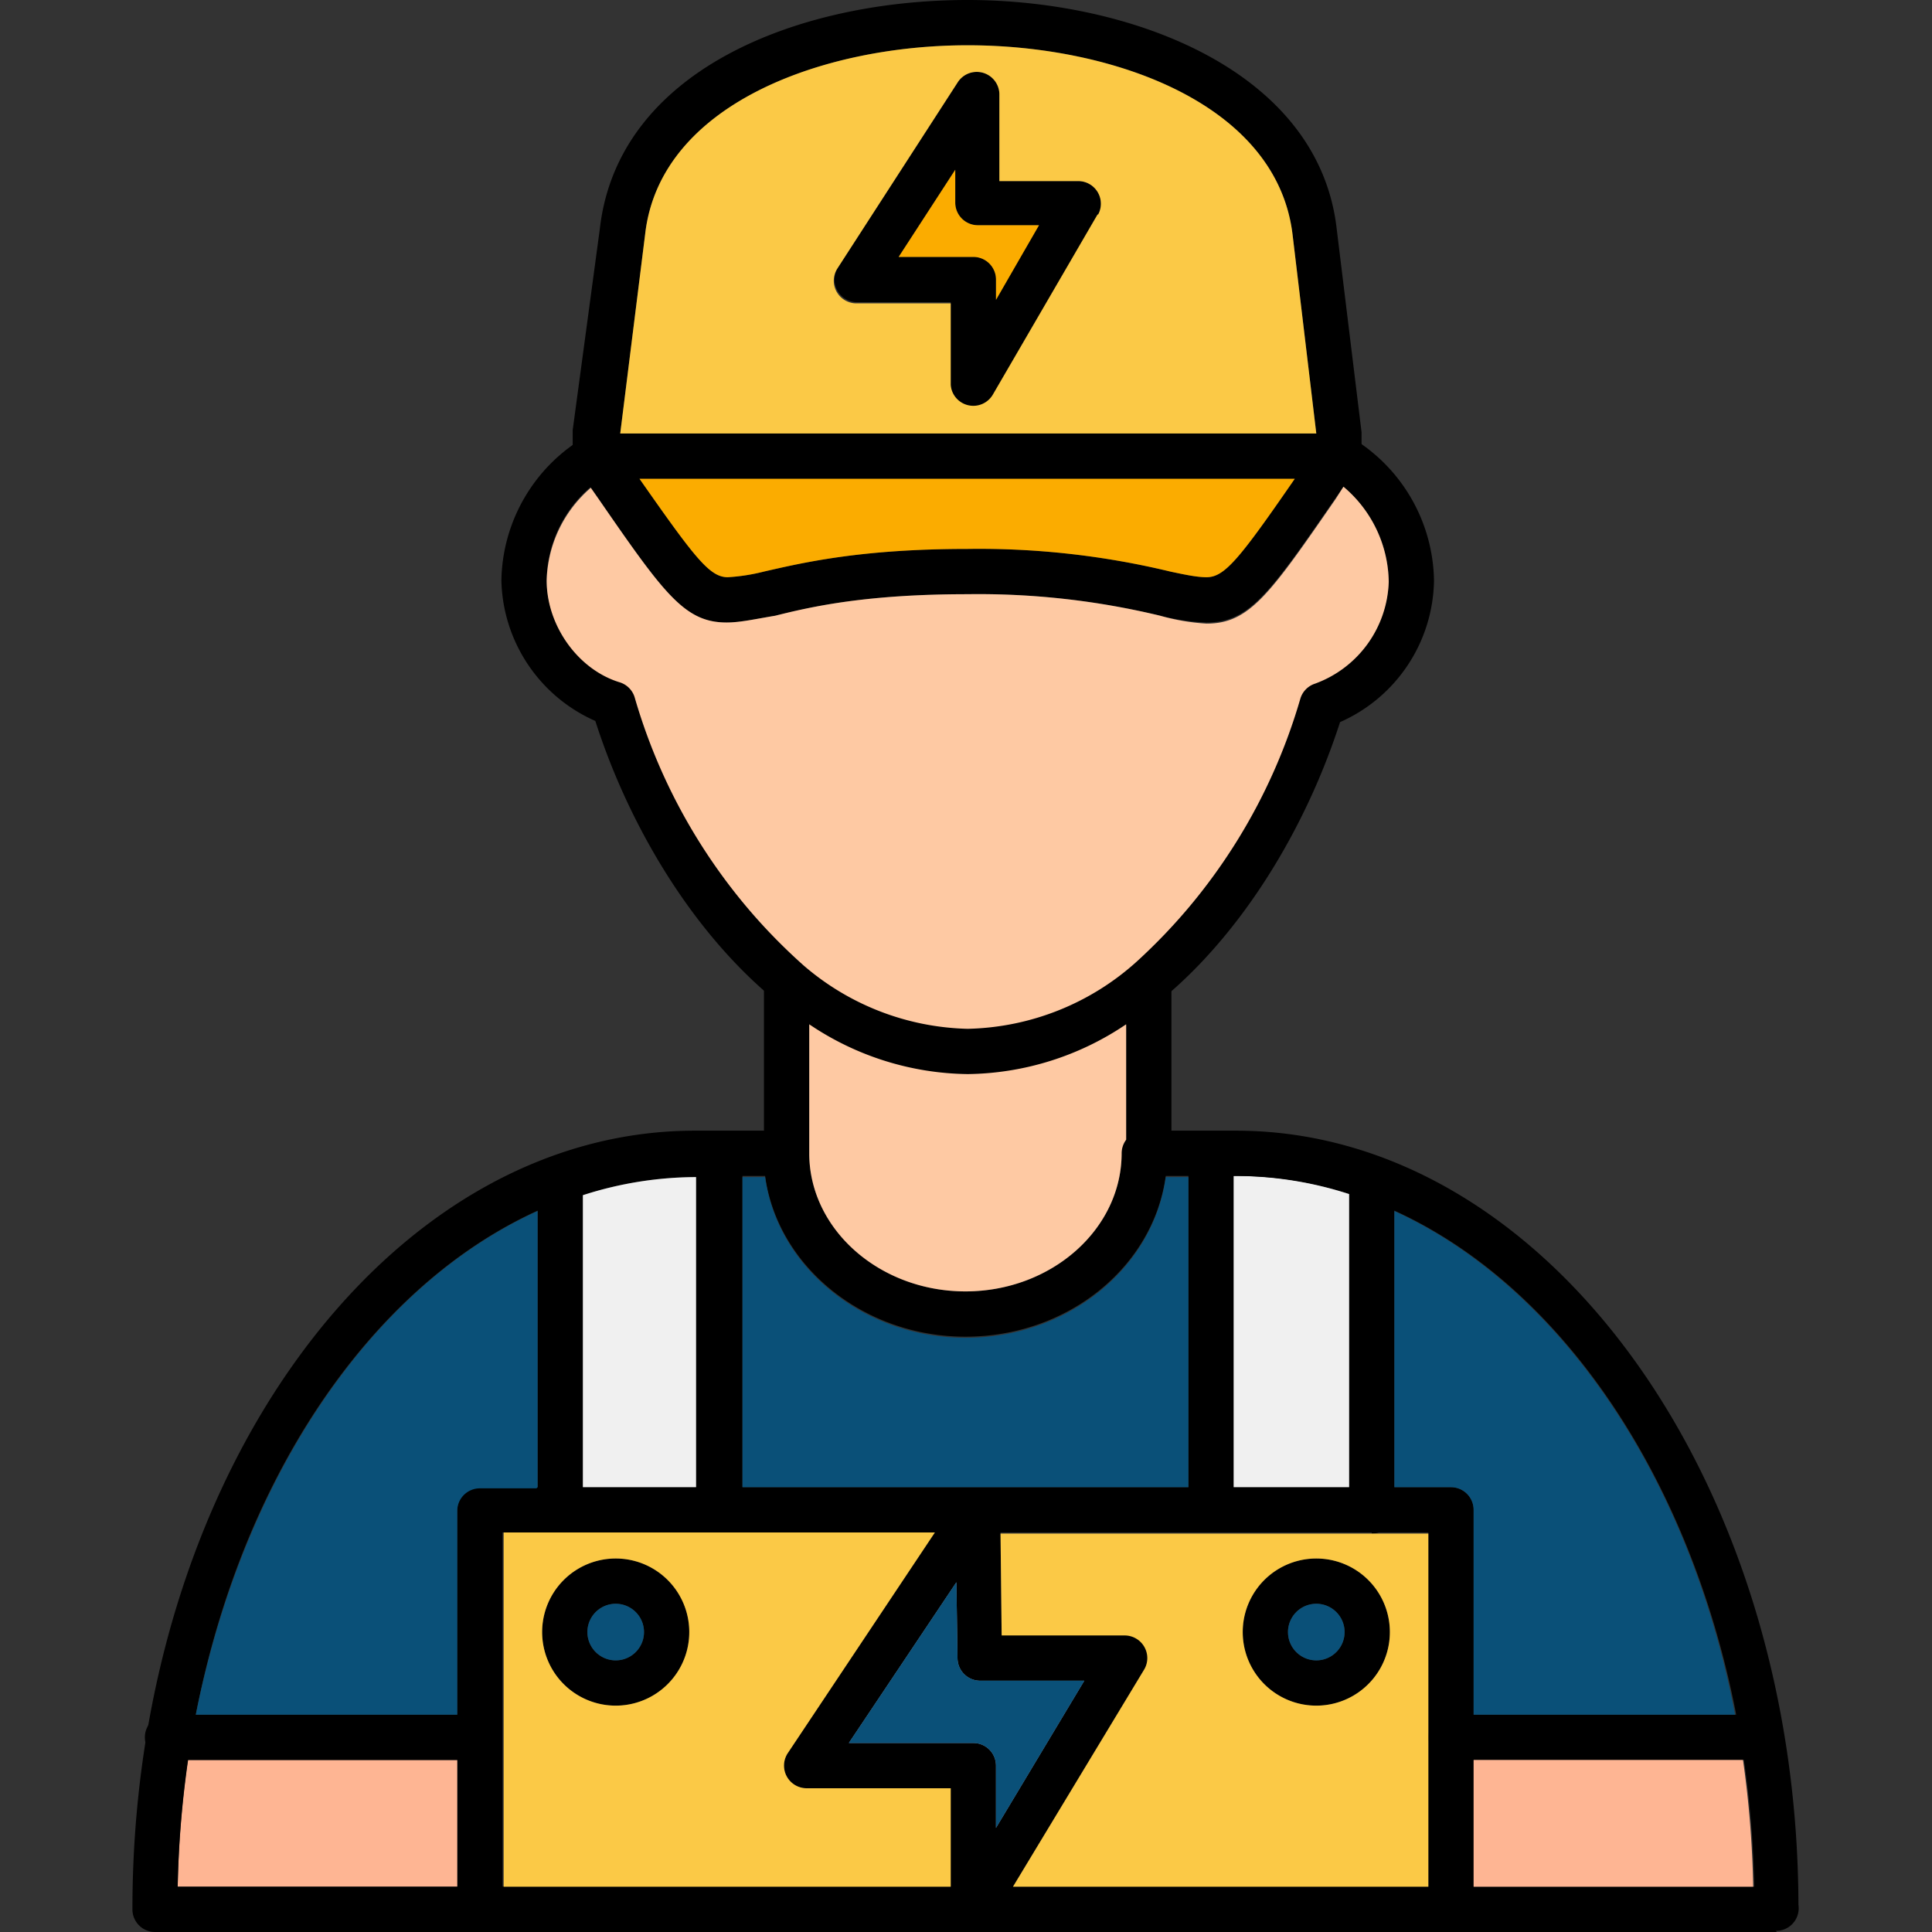
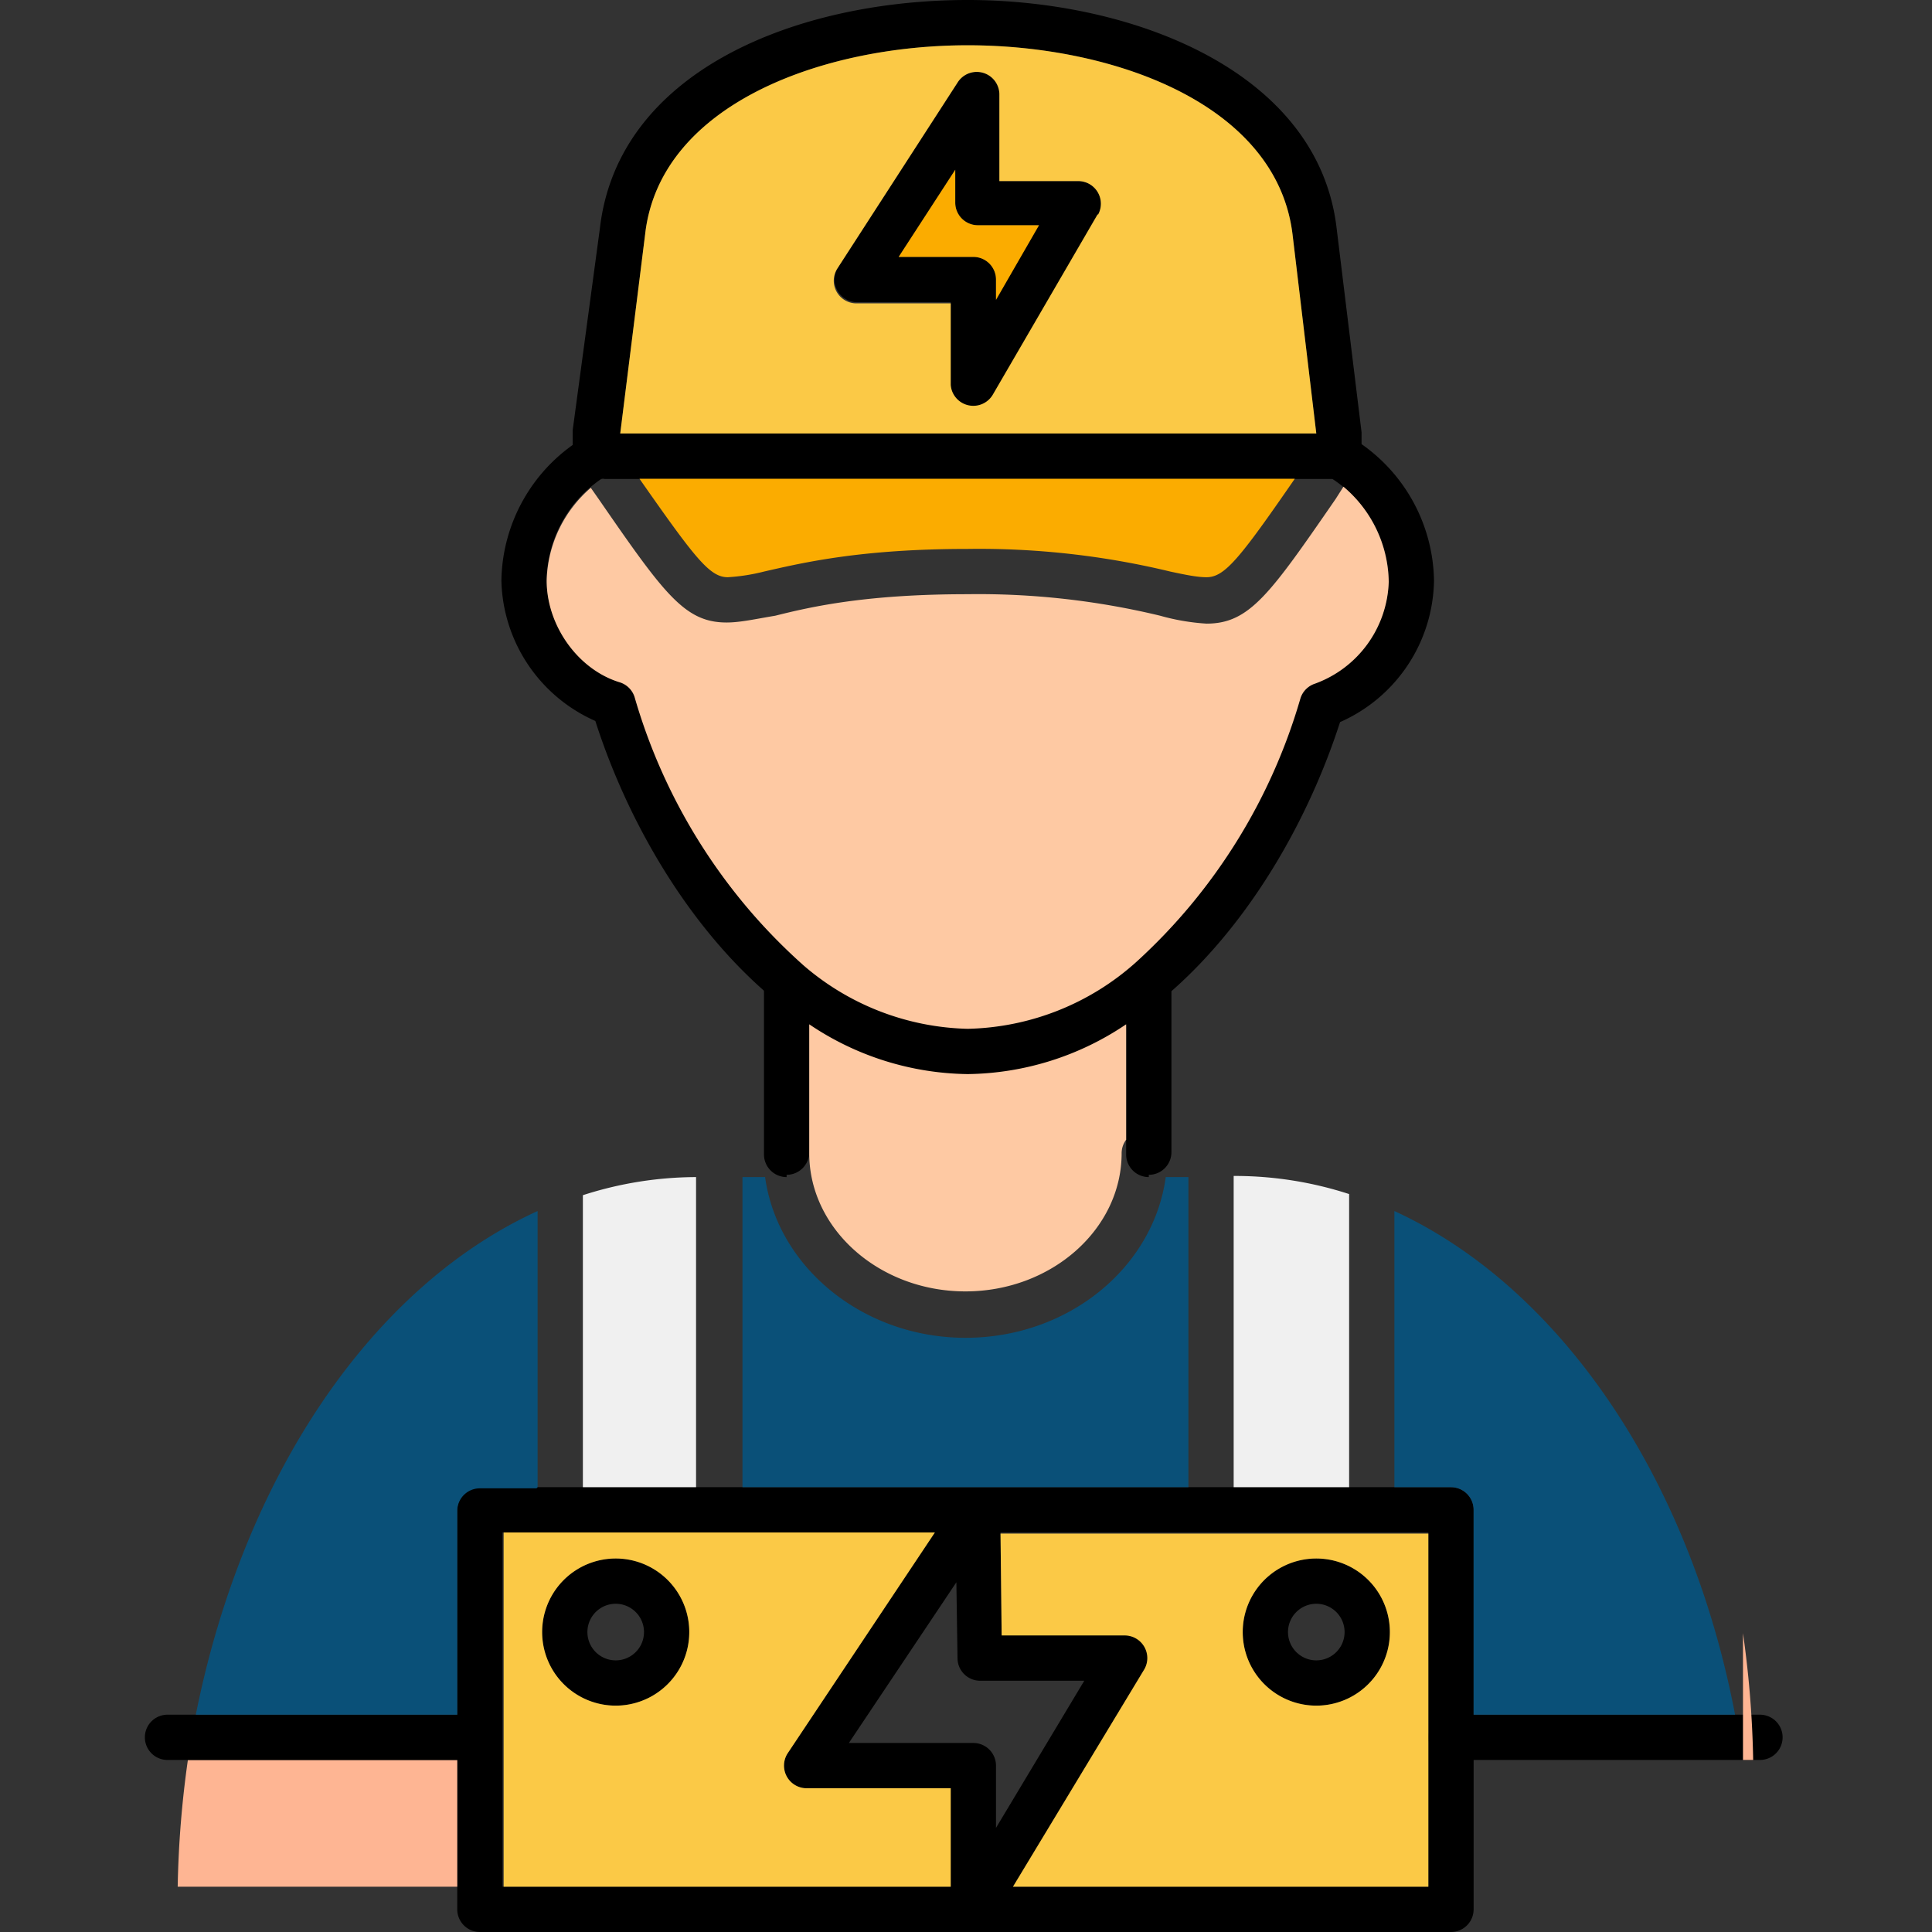
<svg xmlns="http://www.w3.org/2000/svg" class="hovered-paths" fill-rule="evenodd" xml:space="preserve" style="enable-background:new 0 0 512 512" viewBox="0 0 1.707 1.707" y="0" x="0" height="512" width="512" version="1.1">
  <rect x="0" y="0" width="1.707" height="1.707" fill="#333333" stroke="none" />
  <g>
-     <path data-original="#000000" opacity="1" fill="#000000" d="M.636 1.354H.495a.02.02 0 0 1-.02-.02v-.293a.02.02 0 0 1 .013-.019A.37.37 0 0 1 .614 1h.022a.02.02 0 0 1 .02.02v.315a.02.02 0 0 1-.02.02zm-.121-.04h.1V1.04a.328.328 0 0 0-.1.016v.26zM1.212 1.354H1.07a.02.02 0 0 1-.02-.02V1.02A.02.02 0 0 1 1.07 1h.022a.37.37 0 0 1 .126.023.02.02 0 0 1 .014.019v.293a.02.02 0 0 1-.02.02zm-.122-.04h.102v-.259a.327.327 0 0 0-.1-.016H1.09v.275z" />
    <path data-original="#000000" opacity="1" fill="#000000" d="M1.282 1.707H.424a.02.02 0 0 1-.02-.02v-.353a.02.02 0 0 1 .02-.02h.858a.02.02 0 0 1 .02.02v.353a.02.02 0 0 1-.02.02zm-.442-.04V1.58H.713a.02.02 0 0 1-.017-.031l.13-.195H.444v.313H.84zm.044-.313.001.09h.109a.02.02 0 0 1 .017.031l-.116.192h.367v-.313H.884zM.75 1.54h.11a.02.02 0 0 1 .02.02v.055l.078-.13H.866a.02.02 0 0 1-.02-.02l-.001-.067-.095.142z" />
    <path data-original="#000000" opacity="1" fill="#000000" d="M.544 1.507a.065.065 0 1 1 0-.13.065.065 0 0 1 0 .13zm0-.09a.025.025 0 1 0 0 .05.025.025 0 0 0 0-.05zM1.163 1.507a.065.065 0 1 1 0-.13.065.065 0 0 1 0 .13zm0-.09a.025.025 0 1 0 0 .05.025.025 0 0 0 0-.05z" />
    <path data-original="#feb593" opacity="1" d="M.404 1.667v-.112H.166a.904.904 0 0 0-.009.112h.247z" fill="#feb593" />
    <path data-original="#f0f0f0" opacity="1" d="M.515 1.314h.1V1.04a.328.328 0 0 0-.1.016v.26zM1.09 1.04v.274h.102v-.259a.327.327 0 0 0-.1-.016H1.09z" fill="#f0f0f0" />
-     <path data-original="#6b809b" opacity="1" d="m.846 1.465-.001-.067-.095.142h.11a.02.02 0 0 1 .02.02v.055l.078-.13H.866a.02.02 0 0 1-.02-.02z" fill="#6b809b" />
    <path data-original="#000000" opacity="1" fill="#000000" d="M.855.95C.697.95.575.79.526.637A.139.139 0 0 1 .443.513.15.15 0 0 1 .517.386a.02.02 0 0 1 .01-.003h.656a.02.02 0 0 1 .01.003.15.15 0 0 1 .074.127.139.139 0 0 1-.083.125C1.135.79 1.014.95.855.95zM.533.422a.11.11 0 0 0-.05.09c0 .04.028.079.065.09a.02.02 0 0 1 .013.014c.043.14.153.292.294.292s.251-.151.294-.292a.02.02 0 0 1 .013-.013.099.099 0 0 0 .065-.09.11.11 0 0 0-.05-.09H.534z" />
    <path data-original="#000000" opacity="1" fill="#000000" d="M1.184.423H.526a.02.02 0 0 1-.02-.02V.38L.53.202C.546.062.705 0 .855 0c.146 0 .31.063.326.202l.022.18v.017a.02.02 0 0 1-.02.024zM.548.383h.615L1.142.207C1.128.092.984.04.855.04.727.04.583.092.57.207L.548.383z" />
-     <path data-original="#000000" opacity="1" fill="#000000" d="M1.066.55a.194.194 0 0 1-.041-.006.685.685 0 0 0-.17-.019c-.09 0-.138.011-.17.019C.667.547.654.55.642.55.605.55.587.525.529.441L.511.415A.02.02 0 0 1 .527.383h.655a.02.02 0 0 1 .016.032L1.18.44c-.058.084-.076.11-.114.11zM.854.485a.72.72 0 0 1 .18.02c.014.003.024.005.032.005.016 0 .029-.016.078-.087H.565C.614.493.627.51.643.51A.171.171 0 0 0 .675.505C.71.497.761.485.855.485zM1.57 1.707H.137a.02.02 0 0 1-.02-.02c0-.38.223-.688.497-.688h.081a.02.02 0 0 1 .02.02c0 .067.062.122.138.122.076 0 .138-.055.138-.122a.02.02 0 0 1 .02-.02h.081c.273 0 .496.307.497.684a.02.02 0 0 1-.02.023zm-1.413-.04H1.55c-.007-.348-.21-.628-.457-.628H1.03c-.011.08-.086.142-.177.142-.09 0-.166-.062-.177-.142H.614c-.247 0-.45.28-.457.628z" />
    <path data-original="#000000" opacity="1" fill="#000000" d="M.695 1.04a.02.02 0 0 1-.02-.02V.865a.02.02 0 0 1 .04 0v.153a.02.02 0 0 1-.02.02zM1.015 1.04a.02.02 0 0 1-.02-.02V.865a.02.02 0 0 1 .04 0v.153a.02.02 0 0 1-.02.02zM1.555 1.555h-.273a.02.02 0 0 1 0-.04h.273a.02.02 0 0 1 0 .04zm-1.13 0H.148a.02.02 0 0 1 0-.04h.275a.02.02 0 0 1 0 .04zM.86.36A.02.02 0 0 1 .84.34V.267H.758A.02.02 0 0 1 .74.237L.846.073a.02.02 0 0 1 .037.01V.16h.07a.02.02 0 0 1 .017.03l-.093.16A.02.02 0 0 1 .86.36zM.794.227H.86a.02.02 0 0 1 .02.02v.017L.918.199H.864a.02.02 0 0 1-.02-.02V.15l-.05.077z" />
    <path data-original="#fbac00" opacity="1" d="M.88.265.918.199H.864a.02.02 0 0 1-.02-.02V.15l-.05.077H.86a.02.02 0 0 1 .02.02v.017z" fill="#fbac00" />
    <path data-original="#fbc946" opacity="1" d="m.97.189-.093.16A.02.02 0 0 1 .84.34V.268H.758A.02.02 0 0 1 .74.237L.846.073a.02.02 0 0 1 .037.01V.16h.07a.02.02 0 0 1 .017.03zM.548.383h.615L1.142.207C1.128.092.984.04.855.04.727.04.583.092.57.207L.548.383z" fill="#fbc946" />
    <path data-original="#fbac00" opacity="1" d="M1.144.423H.565C.614.493.627.51.643.51A.171.171 0 0 0 .675.505C.71.497.761.485.855.485a.72.72 0 0 1 .179.02c.014.003.024.005.032.005.016 0 .029-.016.078-.087z" fill="#fbac00" />
    <path class="hovered-path" data-original="#fec9a3" opacity="1" d="M1.025.544a.685.685 0 0 0-.17-.019c-.09 0-.138.011-.17.019C.667.547.654.55.642.55.605.55.587.525.529.441L.522.431a.112.112 0 0 0-.039.082c0 .04.028.079.065.09a.02.02 0 0 1 .013.014.505.505 0 0 0 .149.236.23.23 0 0 0 .145.056.23.23 0 0 0 .15-.06.505.505 0 0 0 .144-.232.02.02 0 0 1 .013-.013.099.099 0 0 0 .065-.09.112.112 0 0 0-.04-.084L1.18.441c-.058.084-.076.11-.114.11a.194.194 0 0 1-.041-.007z" fill="#fec9a3" />
    <path class="hovered-path" data-original="#fec9a3" opacity="1" d="M.995.905a.255.255 0 0 1-.14.044.255.255 0 0 1-.14-.044v.114c0 .067.062.122.138.122.076 0 .138-.055.138-.122a.02.02 0 0 1 .004-.012V.905z" fill="#fec9a3" />
    <g fill="#0a5078">
      <path data-original="#0a5078" opacity="1" fill="#0a5078" d="M.475 1.314V1.07c-.147.067-.26.235-.302.445h.231v-.18a.02.02 0 0 1 .02-.02h.05zM.656 1.04v.274h.394V1.04h-.02c-.011.08-.086.142-.177.142-.09 0-.166-.062-.177-.142h-.02zM1.232 1.07v.244h.05a.02.02 0 0 1 .02.02v.181h.231c-.04-.21-.155-.378-.301-.445z" />
    </g>
-     <path data-original="#feb593" opacity="1" d="M1.54 1.555h-.238v.112h.247a.904.904 0 0 0-.009-.112z" fill="#feb593" />
-     <path data-original="#0a5078" opacity="1" d="M.519 1.442a.025.025 0 1 0 .05 0 .025.025 0 0 0-.05 0zM.845 1.398.75 1.54h.11a.02.02 0 0 1 .02.02v.055l.078-.13H.866a.02.02 0 0 1-.02-.02l-.001-.067zM1.163 1.417a.025.025 0 1 0 0 .05.025.025 0 0 0 0-.05z" fill="#0a5078" />
+     <path data-original="#feb593" opacity="1" d="M1.54 1.555h-.238h.247a.904.904 0 0 0-.009-.112z" fill="#feb593" />
    <path data-original="#fbc946" opacity="1" d="M1.098 1.442a.065.065 0 1 1 .13 0 .065.065 0 0 1-.13 0zm-.203.225h.367v-.312H.884l.001.09h.109a.02.02 0 0 1 .017.03l-.116.192zM.696 1.549l.13-.195H.445v.313H.84V1.58H.713a.02.02 0 0 1-.017-.031zm-.152-.172a.065.065 0 1 1 0 .13.065.065 0 0 1 0-.13z" fill="#fbc946" />
  </g>
</svg>